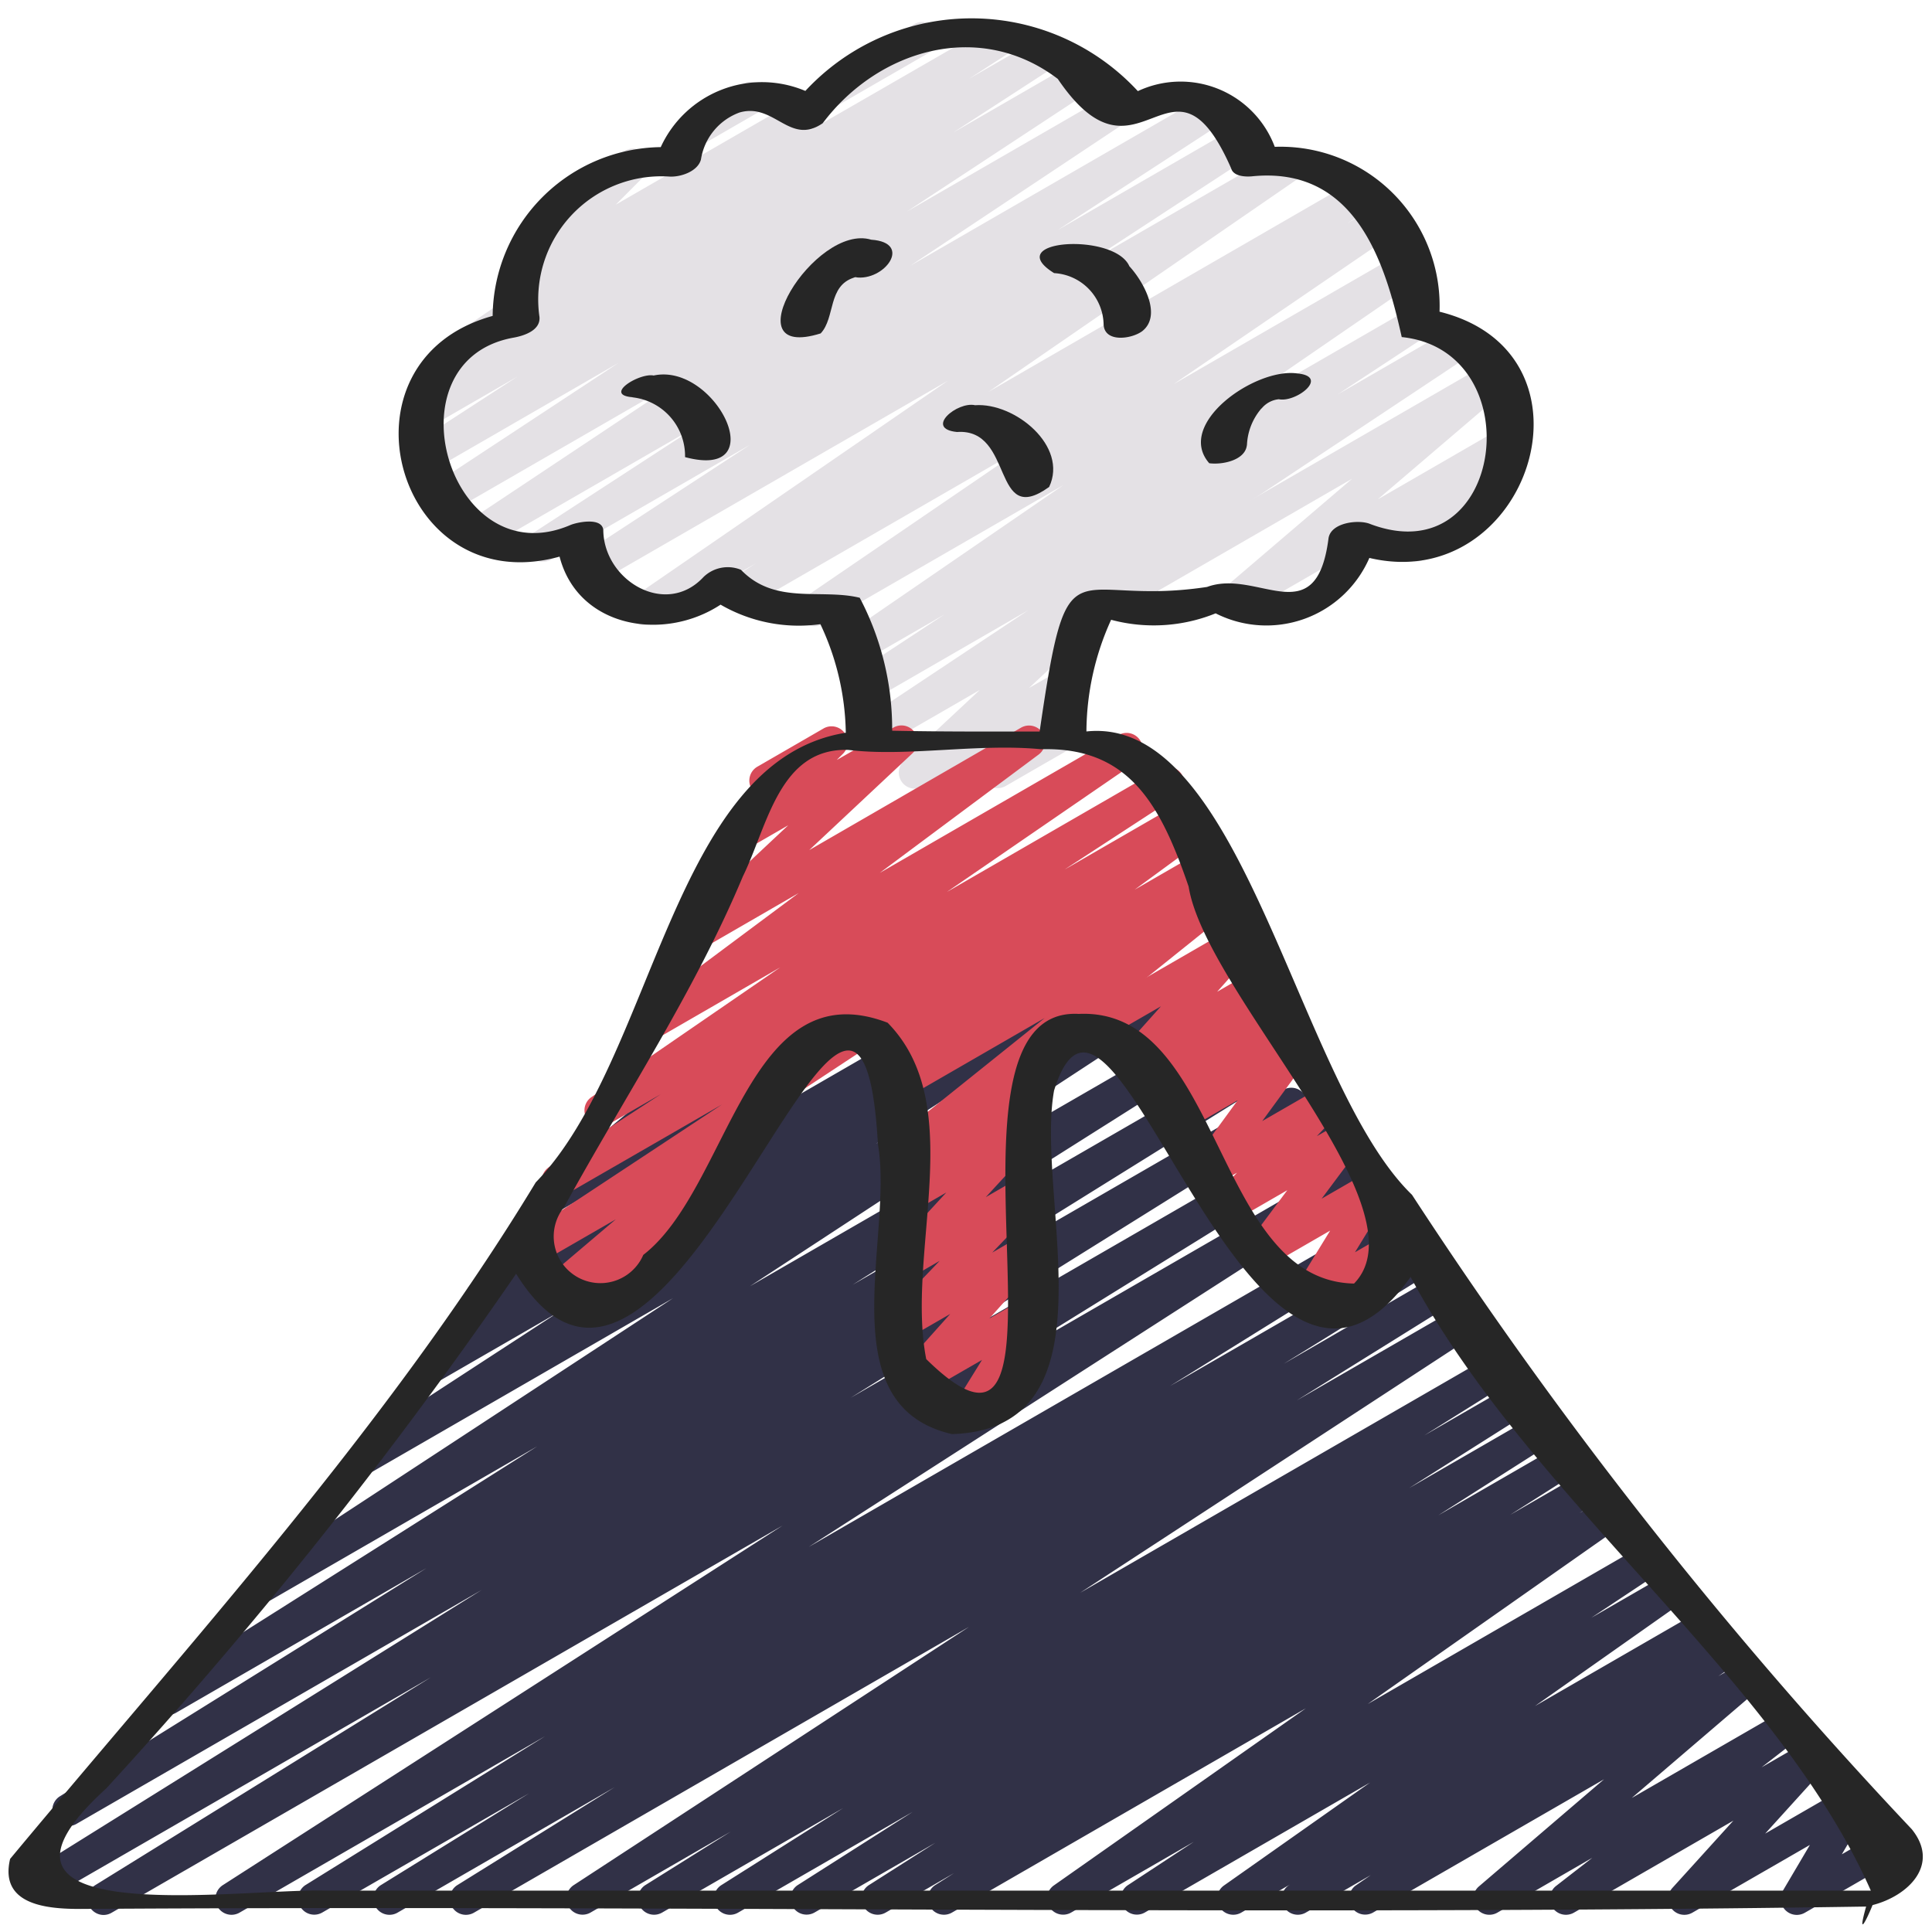
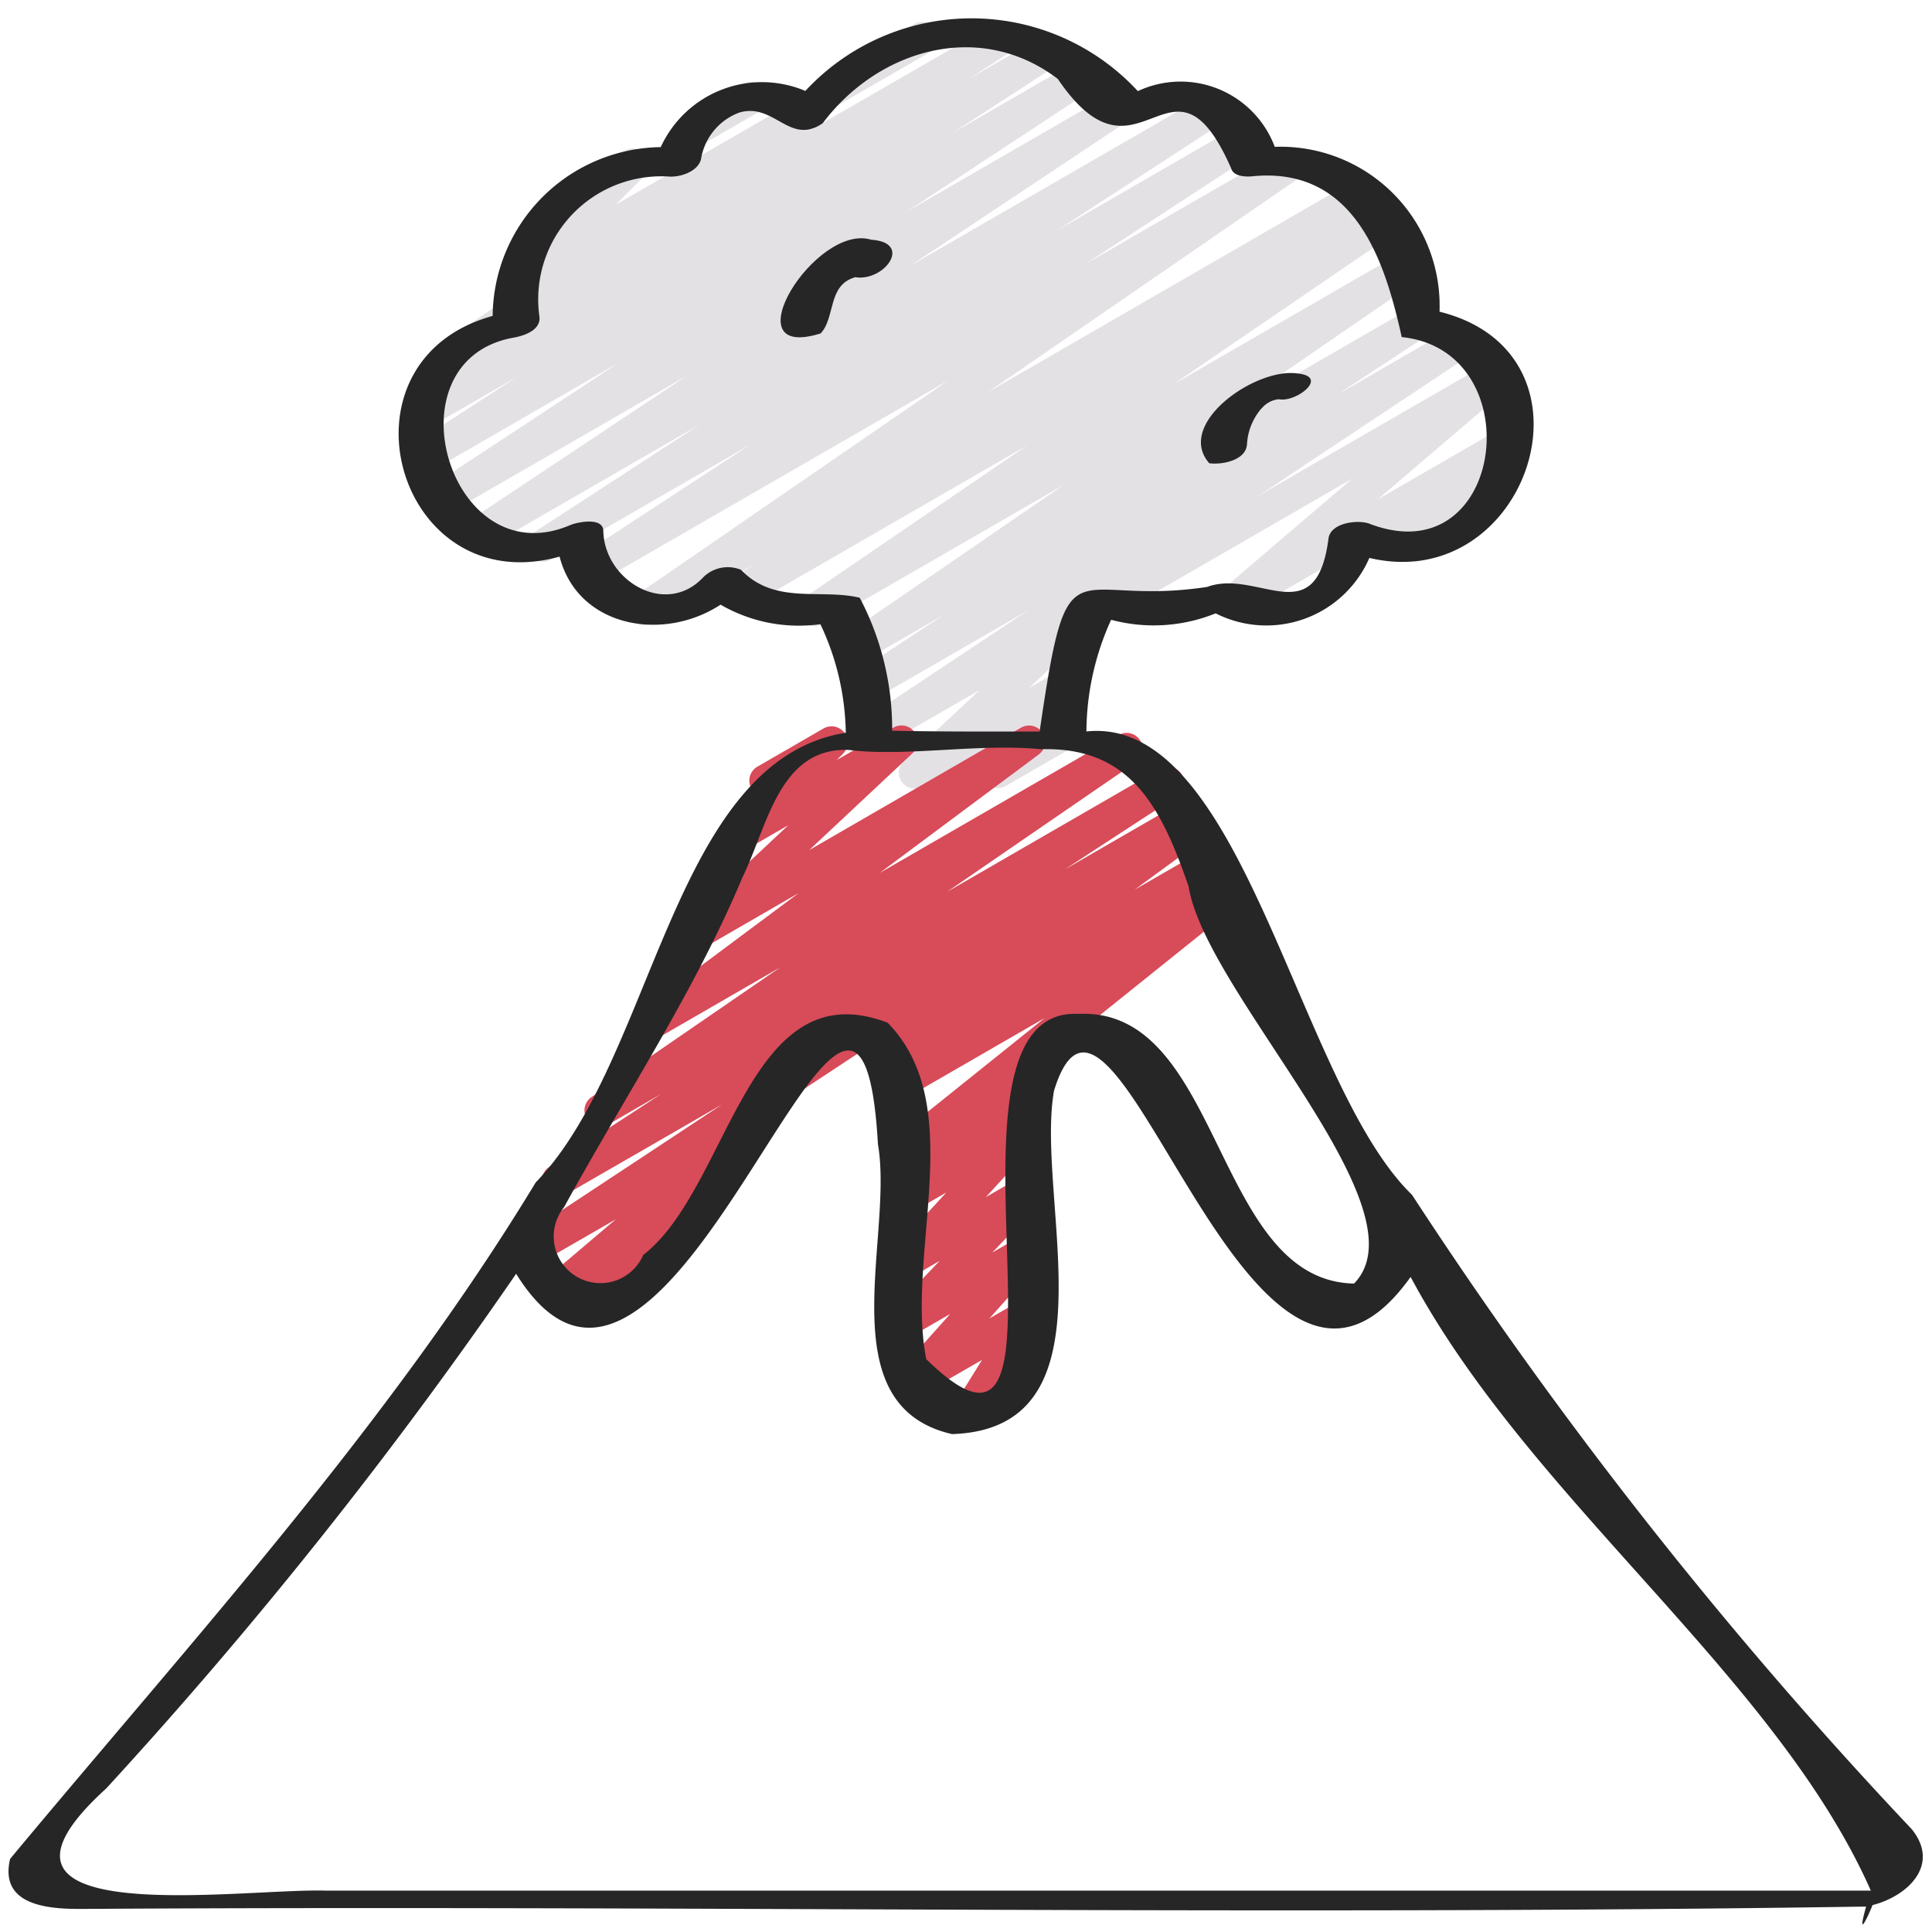
<svg xmlns="http://www.w3.org/2000/svg" id="Icons" height="512" viewBox="0 0 60 60" width="512">
  <path d="m43.99 17.435a.5.5 0 0 1 -.349-.858l.088-.086-1.2.692a.5.5 0 0 1 -.5-.866l4.637-2.677a.5.5 0 0 1 .6.79l-.8.78a.5.5 0 0 1 0 .868l-2.226 1.289a.49.49 0 0 1 -.25.068z" fill="#e4e1e5" />
  <path d="m38.316 19.165a.5.5 0 0 1 -.324-.88l4-3.418-7.3 4.216a.5.5 0 0 1 -.5-.865l12.023-6.941a.5.5 0 0 1 .574.813l-4 3.417 3.921-2.264a.5.5 0 1 1 .5.865l-8.644 4.992a.491.491 0 0 1 -.25.065z" fill="#e4e1e5" />
  <path d="m25.7 3.381a.5.5 0 0 1 -.25-.933l2.921-1.687a.5.5 0 1 1 .5.865l-2.922 1.687a.5.5 0 0 1 -.249.068z" fill="#e4e1e5" />
  <path d="m21.461 4.617a.5.5 0 0 1 -.25-.932l1.858-1.074a.5.5 0 1 1 .5.866l-1.858 1.073a.494.494 0 0 1 -.25.067z" fill="#e4e1e5" />
  <path d="m28.413 24.493a.5.5 0 0 1 -.341-.865l2.356-2.2-3.154 1.82a.5.5 0 0 1 -.526-.849l5.186-3.448-4.789 2.765a.5.5 0 0 1 -.525-.851l2.708-1.78-2.47 1.425a.5.5 0 0 1 -.533-.845l6.7-4.6-7.496 4.325a.5.5 0 0 1 -.529-.846l6.9-4.712-8.672 5.006a.5.5 0 0 1 -.52-.854l.763-.487-3.207 1.851a.5.5 0 0 1 -.533-.845l9.705-6.679-10.862 6.268a.5.5 0 0 1 -.523-.852l5.243-3.427-6.182 3.569a.5.5 0 0 1 -.522-.852l5.148-3.35-6.607 3.814a.5.5 0 0 1 -.527-.848l6.725-4.475-7.4 4.271a.5.5 0 0 1 -.526-.85l5.808-3.824-5.851 3.378a.5.5 0 0 1 -.522-.853l3.223-2.093-2.71 1.565a.5.5 0 0 1 -.522-.853l1.448-.937a.5.5 0 0 1 -.467-.875l2.128-1.459a.5.5 0 0 1 -.18-.822l1.25-1.256a.5.5 0 0 1 -.138-.92l2.536-1.463a.5.5 0 0 1 .605.785l-.888.891 5.624-3.246a.5.5 0 0 1 .532.845l-.184.127 5.84-3.367a.5.5 0 0 1 .521.852l-1.356.876 2.2-1.267a.5.5 0 0 1 .522.852l-3.222 2.09 3.857-2.226a.5.5 0 0 1 .526.85l-5.818 3.828 6.3-3.637a.5.5 0 0 1 .527.848l-6.717 4.469 9.208-5.315a.5.5 0 0 1 .523.851l-5.156 3.357 5.585-3.225a.5.5 0 0 1 .523.852l-5.236 3.421 6.146-3.547a.5.5 0 0 1 .533.844l-9.701 6.68 11.372-6.568a.5.5 0 0 1 .52.853l-.762.487.983-.567a.5.5 0 0 1 .533.846l-6.9 4.712 7.094-4.095a.5.5 0 0 1 .533.845l-6.7 4.605 6.34-3.66a.5.5 0 0 1 .524.851l-2.7 1.775 3.607-2.082a.5.5 0 0 1 .527.849l-11.286 7.5a.5.5 0 0 1 -.073.648l-2.356 2.2.9-.518a.5.5 0 0 1 .643.742l-.583.74a.511.511 0 0 1 .49.247.5.5 0 0 1 -.182.683l-1.993 1.15a.5.5 0 0 1 -.642-.742l.515-.654-2.442 1.409a.489.489 0 0 1 -.249.069z" fill="#e4e1e5" />
-   <path d="m3.22 59.471a.5.5 0 0 1 -.264-.925l10.422-6.453-11.873 6.854a.5.5 0 0 1 -.515-.856l13.967-8.712-12.59 7.268a.5.5 0 0 1 -.514-.857l11.392-7.09-7.792 4.5a.5.5 0 0 1 -.517-.855l11.747-7.427-8.25 4.763a.5.5 0 0 1 -.525-.851l12.992-8.513-9.312 5.376a.5.5 0 0 1 -.523-.851l6.263-4.08-3.639 2.1a.5.5 0 0 1 -.523-.851l1.969-1.283a.5.5 0 0 1 -.463-.875l4.781-3.448-2.053 1.188a.5.5 0 0 1 -.571-.818l5.784-4.813a.5.5 0 0 1 .237-.548l1.416-.817a.5.5 0 0 1 .57.817l-2.873 2.386 5.554-3.2a.5.5 0 0 1 .542.838l-4.788 3.452 7.435-4.292a.5.5 0 0 1 .523.851l-1.846 1.2 3.56-2.055a.5.5 0 0 1 .523.851l-6.266 4.08 8.552-4.936a.5.5 0 0 1 .524.85l-12.986 8.506 14.429-8.33a.5.5 0 0 1 .517.856l-11.757 7.429 12.355-7.132a.5.5 0 0 1 .515.858l-11.4 7.093 11.914-6.878a.5.5 0 0 1 .515.856l-13.959 8.712 14.564-8.409a.5.5 0 0 1 .514.857l-10.411 6.448 10.882-6.283a.5.5 0 0 1 .52.854l-17.373 11.166 18.157-10.483a.5.5 0 0 1 .514.857l-7.455 4.631 7.648-4.415a.5.5 0 0 1 .514.857l-4.626 2.865 4.767-2.754a.5.5 0 0 1 .514.857l-4.875 3.034 5.039-2.908a.5.5 0 0 1 .523.852l-12.289 8.03 12.818-7.4a.5.5 0 0 1 .516.857l-2.645 1.655 2.787-1.608a.5.5 0 0 1 .518.855l-3.775 2.389 3.966-2.29a.5.5 0 0 1 .519.854l-3.582 2.282 3.783-2.184a.5.5 0 0 1 .519.854l-2.07 1.316 2.228-1.285a.5.5 0 0 1 .518.854l-.593.378.717-.414a.5.5 0 0 1 .538.842l-7.832 5.5 8.462-4.886a.5.5 0 0 1 .526.85l-2.044 1.357 2.254-1.3a.5.5 0 0 1 .538.842l-4.542 3.2 4.975-2.872a.5.5 0 0 1 .528.849l-.043.028.173-.1a.5.5 0 0 1 .532.844l-.469.323.624-.361a.5.5 0 0 1 .575.813l-3.89 3.331 4.609-2.66a.5.5 0 0 1 .557.827l-1.134.881 1.386-.8a.5.5 0 0 1 .62.769l-1.894 2.089 2.535-1.463a.5.5 0 0 1 .681.687l-.835 1.419 1.351-.779a.5.5 0 0 1 .5.865l-3 1.729a.5.5 0 0 1 -.681-.686l.838-1.42-3.65 2.104a.5.5 0 0 1 -.621-.768l1.894-2.09-4.953 2.858a.5.5 0 0 1 -.557-.827l1.131-.879-2.952 1.706a.5.5 0 0 1 -.575-.812l3.89-3.331-7.181 4.143a.5.5 0 0 1 -.532-.844l.469-.323-2.022 1.167a.5.5 0 0 1 -.528-.848l.038-.025-1.514.873a.5.5 0 0 1 -.538-.841l4.541-3.2-7 4.039a.5.5 0 0 1 -.526-.849l2.052-1.349-3.816 2.2a.5.5 0 0 1 -.537-.841l7.833-5.506-10.995 6.347a.5.5 0 0 1 -.519-.854l.589-.375-2.129 1.229a.5.5 0 0 1 -.519-.854l2.065-1.315-3.759 2.169a.5.5 0 0 1 -.518-.854l3.576-2.277-5.426 3.131a.5.5 0 0 1 -.518-.855l3.783-2.393-5.627 3.248a.5.5 0 0 1 -.516-.856l2.652-1.661-4.36 2.517a.5.5 0 0 1 -.523-.851l12.284-8.025-15.375 8.876a.5.5 0 0 1 -.515-.857l4.883-3.039-6.75 3.9a.5.5 0 0 1 -.514-.857l4.607-2.853-6.43 3.706a.5.5 0 0 1 -.514-.857l7.444-4.624-9.493 5.481a.5.5 0 0 1 -.521-.853l17.384-11.167-20.83 12.02a.5.5 0 0 1 -.25.071z" fill="#313147" />
-   <path d="m40.619 40.8a.5.5 0 0 1 -.358-.152.5.5 0 0 1 -.069-.609l1.117-1.821-1.88 1.085a.5.5 0 0 1 -.624-.1.5.5 0 0 1 -.027-.632l1.2-1.608-1.618.934a.5.5 0 0 1 -.611-.778l.668-.7-.768.442a.5.5 0 0 1 -.649-.723l1.438-1.968-1.8 1.04a.5.5 0 0 1 -.6-.793l.369-.355-.3.172a.5.5 0 0 1 -.6-.792l.409-.4-.319.183a.5.5 0 0 1 -.623-.765l1.08-1.208-2 1.152a.5.5 0 1 1 -.5-.865l4.7-2.714a.5.5 0 0 1 .623.766l-1.077 1.209 1.124-.649a.5.5 0 0 1 .6.792l-.409.4.337-.2a.5.5 0 0 1 .6.793l-.372.359.308-.178a.5.5 0 0 1 .654.728l-1.442 1.971 1.75-1.009a.5.5 0 0 1 .611.778l-.666.7.7-.4a.5.5 0 0 1 .65.732l-1.2 1.609 1.475-.851a.5.5 0 0 1 .676.693l-1.116 1.822 1.132-.653a.5.5 0 0 1 .5.866l-2.836 1.636a.49.49 0 0 1 -.257.061z" fill="#d84b59" />
  <path d="m30.016 44.461a.5.5 0 0 1 -.425-.764l.907-1.464-1.976 1.14a.5.5 0 0 1 -.622-.767l1.61-1.8-1.23.71a.5.5 0 0 1 -.611-.779l1.514-1.58-.9.521a.5.5 0 0 1 -.618-.772l1.724-1.872-1.106.638a.5.5 0 0 1 -.593-.8l.838-.788-.245.141a.5.5 0 0 1 -.562-.822l4.722-3.787-4.185 2.416a.5.5 0 0 1 -.538-.841l.493-.348-.373.214a.5.5 0 0 1 -.546-.835l2-1.467-2.859 1.65a.5.5 0 1 1 -.5-.865l10.757-6.211a.5.5 0 0 1 .546.836l-2 1.465 1.946-1.123a.5.5 0 0 1 .538.841l-.5.355.4-.23a.5.5 0 0 1 .563.823l-5.938 4.764a.485.485 0 0 1 .165.142.5.5 0 0 1 -.058.662l-.84.79.206-.119a.5.5 0 0 1 .618.772l-1.723 1.871 1.105-.638a.5.5 0 0 1 .611.778l-1.516 1.582.9-.521a.5.5 0 0 1 .622.767l-1.61 1.8.988-.569a.5.5 0 0 1 .675.7l-.916 1.479a.5.5 0 0 1 .419.9l-1.632.943a.5.5 0 0 1 -.245.062z" fill="#d84b59" />
  <path d="m18.576 41a.5.5 0 0 1 -.339-.867l.075-.07-.764.441a.5.5 0 0 1 -.573-.813l2.15-1.825-2.312 1.334a.5.5 0 0 1 -.525-.849l6.136-4.051-4.857 2.8a.5.5 0 0 1 -.523-.851l3.483-2.271-1.628.94a.5.5 0 0 1 -.533-.845l5.863-4.03-3.808 2.2a.5.5 0 0 1 -.549-.834l4.934-3.676-2.935 1.697a.5.5 0 0 1 -.592-.8l3.2-3-1.224.706a.5.5 0 0 1 -.605-.785l.869-.875a.5.5 0 0 1 -.181-.183.5.5 0 0 1 .183-.683l2.065-1.193a.5.5 0 0 1 .6.785l-.2.2 1.754-1.002a.5.5 0 0 1 .592.8l-3.2 3 6.574-3.8a.5.5 0 0 1 .549.834l-4.932 3.674 7.409-4.277a.5.5 0 0 1 .534.845l-5.859 4.024 6.62-3.822a.5.5 0 0 1 .524.851l-3.494 2.278 3.494-2.017a.5.5 0 0 1 .525.85l-12.976 8.552a.5.5 0 0 1 -.1.644l-2.2 1.87a.5.5 0 0 1 .485.846l-1.565 1.448.029.046a.5.5 0 0 1 -.183.683l-1.74 1a.491.491 0 0 1 -.25.071z" fill="#d84b59" />
  <g fill="#262626">
    <path d="m.314 57.73c-.346 1.457 1.2 1.554 2.19 1.554 18.472-.118 37.02.208 55.45-.074-.279.992.005.437.2-.046 1.1-.281 2.112-1.253 1.216-2.358a140.274 140.274 0 0 1 -15.519-19.7c-3.574-3.463-5.228-14.906-10.111-14.39a8.45 8.45 0 0 1 .767-3.468 5.12 5.12 0 0 0 3.246-.2 3.486 3.486 0 0 0 4.774-1.721c4.946 1.172 7.419-6.346 2.179-7.647a4.943 4.943 0 0 0 -5.117-5.12 3.124 3.124 0 0 0 -4.252-1.73 7.033 7.033 0 0 0 -10.326-.006 3.459 3.459 0 0 0 -4.491 1.745 5.291 5.291 0 0 0 -5.22 5.242c-5.079 1.4-2.982 8.882 2.078 7.475.57 2.208 3.229 2.658 5 1.492a4.844 4.844 0 0 0 3.1.606 8.158 8.158 0 0 1 .789 3.372c-5.412.865-5.935 10.157-9.629 13.964-4.579 7.558-10.722 14.271-16.324 21.01zm26.386-39.166c-1.2-.293-2.633.233-3.689-.869a1.081 1.081 0 0 0 -1.16.222c-1.175 1.271-3.107.106-3.115-1.461-.049-.406-.831-.233-1.024-.15-3.757 1.61-5.712-5.106-1.769-5.819.323-.057.846-.222.811-.641a3.823 3.823 0 0 1 4.015-4.364c.345.029.9-.149 1-.53a1.856 1.856 0 0 1 1.2-1.459c1.082-.31 1.559 1.042 2.582.333 1.714-2.282 4.861-3.231 7.3-1.375 2.54 3.744 3.53-1.431 5.382 2.773.066.252.435.27.637.253 3.237-.335 4.151 2.694 4.662 4.991 4.047.416 3.215 7.385-.975 5.807-.353-.151-1.237-.054-1.3.453-.384 2.965-2.2.92-3.77 1.5-4.27.648-4.307-1.657-5.2 4.49-1.543 0-3.023.008-4.58-.025a8.754 8.754 0 0 0 -1.007-4.129zm-3.624 8.643c.761-1.56 1.126-3.988 3.272-3.918 1.785.223 4.038-.21 5.98-.021 2.752-.08 3.722 1.748 4.586 4.266.532 3.315 7.411 10 5.137 12.328-4.364-.088-4.085-8.58-8.55-8.374-4.971-.27.6 15.968-4.736 10.72-.647-3.3 1.323-7.883-1.2-10.447-4.367-1.667-4.9 5.133-7.587 7.211a1.45 1.45 0 1 1 -2.456-1.489c1.849-3.377 4.052-6.683 5.553-10.276zm-19.776 28.334a145.466 145.466 0 0 0 12.729-15.983c4.829 7.777 10.641-14.64 11.236-4.021.5 2.859-1.569 8.109 2.3 9 5.19-.161 2.569-7.323 3.17-10.669 1.841-5.944 6.066 12.821 11.073 5.788 3.7 6.919 11.34 12.383 14.292 19.059-15.96 0-32.006 0-47.995 0-2.622-.079-11.732 1.304-6.805-3.174z" />
-     <path d="m20.3 11.662c-.443-.091-1.606.621-.62.676h-.057a1.832 1.832 0 0 1 1.652 1.858c2.767.74.943-2.948-.975-2.534zm-.4.7c.035.01.019.008 0 .004z" />
    <path d="m37.554 14.386c.4.055 1.137-.09 1.17-.58v.072a1.859 1.859 0 0 1 .433-1.172l-.029.028c.018-.016.058-.063.067-.066a.79.79 0 0 1 .541-.271h-.029c.536.12 1.6-.706.577-.8-1.305-.181-3.794 1.569-2.73 2.789zm2.087-1.986a.2.2 0 0 0 .034 0z" />
    <path d="m39.164 12.7-.007.008a.357.357 0 0 0 .038-.038c-.01.008-.021.017-.031.03z" />
    <path d="" />
-     <path d="m32.737 8.482a1.63 1.63 0 0 1 1.537 1.628v-.026c.035.564.871.446 1.2.2.623-.493.035-1.543-.4-2.015-.464-1.061-4.014-.828-2.337.213z" />
-     <path d="m29.72 13.416c1.794-.127 1.063 3 2.862 1.707.6-1.266-1.063-2.626-2.3-2.539-.555-.124-1.582.731-.562.832z" />
    <path d="m27.057 7.444c-1.742-.527-4.408 3.8-1.57 2.91.46-.489.212-1.484 1.046-1.736l-.06.019c.048-.017.247-.086.087-.028.894.145 1.81-1.074.497-1.165zm-.686 1.25c.065-.044.037-.025 0 0z" />
    <path d="m26.537 8.616.027-.009z" />
  </g>
</svg>